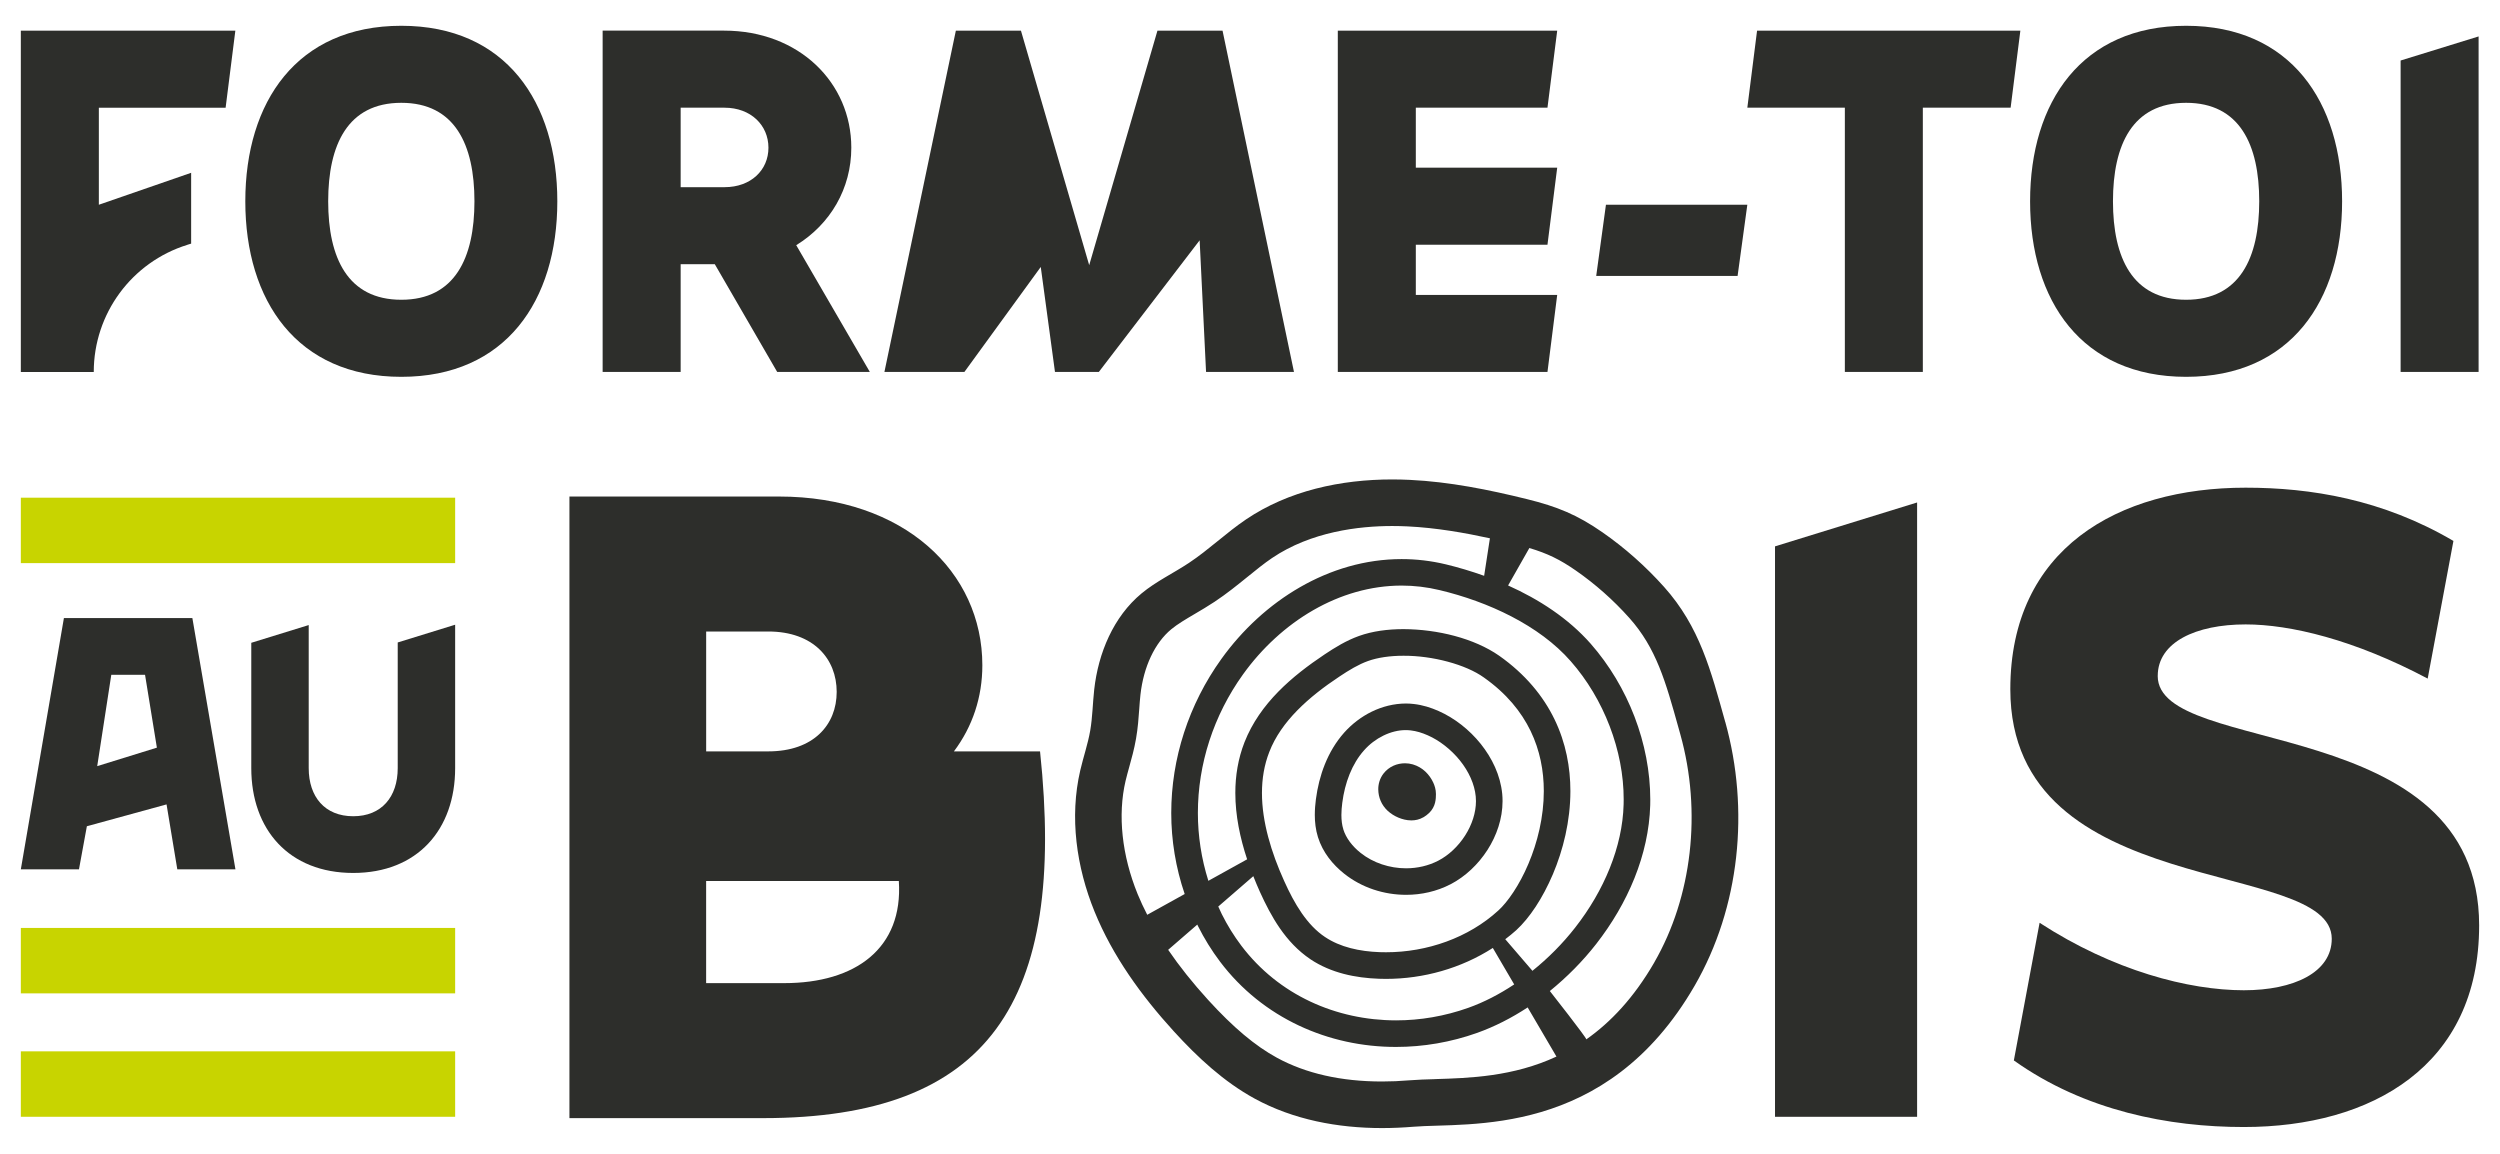
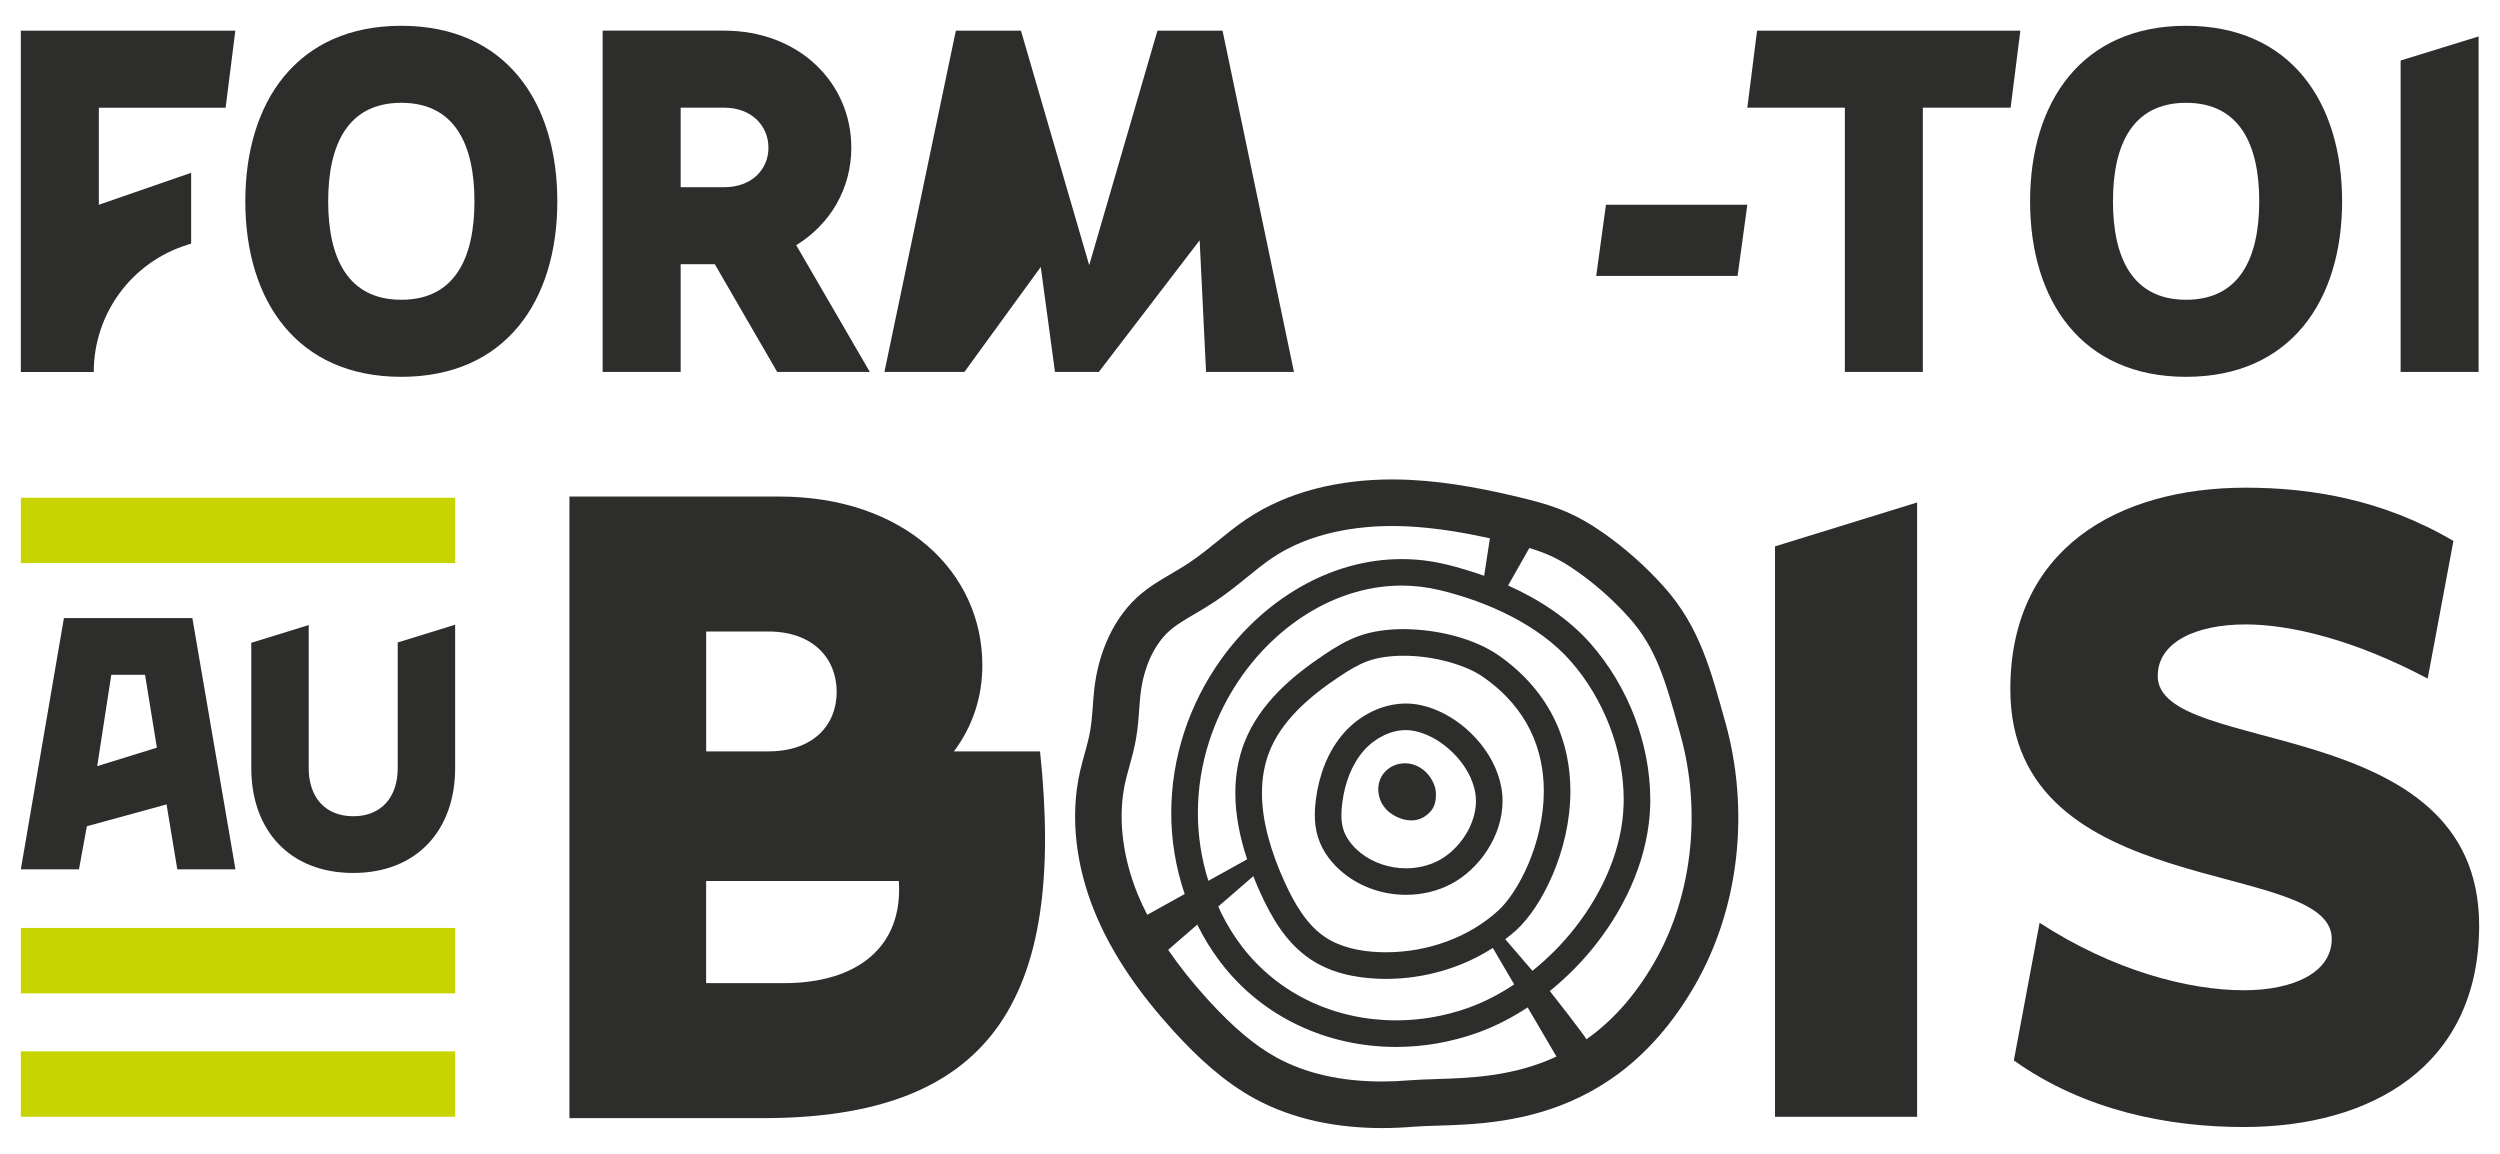
<svg xmlns="http://www.w3.org/2000/svg" id="Logo" viewBox="0 0 737.01 340.16">
  <defs>
    <style>
      .cls-1 {
        fill: #2d2e2b;
      }

      .cls-2 {
        fill: #c8d400;
      }
    </style>
  </defs>
  <path class="cls-1" d="M25.61,243.58l23.49-6.44,3.17,19.15h17.14l-12.7-74.08H18.84l-12.7,74.08h17.14l2.33-12.71ZM32.81,198.93h9.95l3.49,21.48-17.59,5.45,4.15-26.93Z" />
  <path class="cls-1" d="M104.12,257.35c18.95,0,30.06-12.81,30.06-30.9v-42.28l-16.93,5.23v37.05c0,8.47-4.76,14.18-13.12,14.18s-13.12-5.72-13.12-14.18v-42.18l-16.93,5.23v36.95c0,18.09,11.11,30.9,30.06,30.9Z" />
  <path class="cls-1" d="M118.31,111.09c30.76,0,45.99-22.42,45.99-51.74S149.07,7.6,118.31,7.6s-45.99,22.42-45.99,51.75,15.24,51.74,45.99,51.74ZM118.31,30.31c15.81,0,21.56,12.36,21.56,29.03s-5.75,29.03-21.56,29.03-21.56-12.36-21.56-29.03,5.75-29.03,21.56-29.03Z" />
  <path class="cls-1" d="M200.66,77.88h10.06l18.4,31.77h27.31l-21.7-37.37c10.06-6.18,16.24-16.68,16.24-28.75,0-19.12-15.38-34.5-37.52-34.5h-35.79v100.61h23v-31.77ZM200.66,31.75h12.94c7.76,0,12.94,5.18,12.94,11.79s-5.17,11.64-12.94,11.64h-12.94v-23.43Z" />
-   <polygon class="cls-1" points="459.07 86.94 417.39 86.94 417.39 72.14 456.2 72.14 459.07 49.43 417.39 49.43 417.39 31.75 456.2 31.75 459.07 9.04 394.39 9.04 394.39 109.65 456.2 109.65 459.07 86.94" />
  <polygon class="cls-1" points="515.12 60.35 473.44 60.35 470.57 81.34 512.25 81.34 515.12 60.35" />
  <polygon class="cls-1" points="515.12 31.75 543.87 31.75 543.87 109.65 566.86 109.65 566.86 31.75 592.74 31.75 595.61 9.04 517.99 9.04 515.12 31.75" />
  <path class="cls-1" d="M644.47,111.09c30.76,0,45.99-22.42,45.99-51.74s-15.24-51.75-45.99-51.75-45.99,22.42-45.99,51.75,15.23,51.74,45.99,51.74ZM644.47,30.31c15.81,0,21.56,12.36,21.56,29.03s-5.75,29.03-21.56,29.03-21.56-12.36-21.56-29.03,5.75-29.03,21.56-29.03Z" />
  <polygon class="cls-1" points="707.71 109.65 730.7 109.65 730.7 10.74 707.71 17.84 707.71 109.65" />
  <path class="cls-1" d="M281.22,221.51c5.5-7.33,8.38-15.97,8.38-25.39,0-27.49-23.04-49.74-59.95-49.74h-61.78v183.25h57.07c66.49,0,89.53-34.03,81.67-108.11h-25.39ZM208.18,186.17h18.32c13.35,0,20.16,8.11,20.16,17.8s-6.81,17.54-20.16,17.54h-18.32v-35.34ZM231.21,289.83h-23.04v-30.1h56.81c1.31,19.89-12.83,30.1-33.77,30.1Z" />
  <polygon class="cls-1" points="523.28 329.23 565.17 329.23 565.17 148.13 523.28 161.07 523.28 329.23" />
  <path class="cls-1" d="M636.11,199.26c0-9.95,11.25-15.18,25.91-15.18,13.09,0,31.94,4.45,53.67,15.97l7.59-40.58c-20.94-12.3-42.15-15.7-61.26-15.7-37.7,0-69.37,18.06-69.37,59.42,0,63.09,94.76,49.48,94.76,73.56,0,9.95-11.25,15.18-25.92,15.18-16.23,0-38.48-5.76-60.21-19.89l-7.59,40.58c20.94,14.92,45.81,19.63,67.8,19.63,37.7,0,69.37-18.06,69.37-59.43,0-63.09-94.76-49.48-94.76-73.56Z" />
  <rect class="cls-2" x="6.14" y="146.72" width="128.04" height="19.29" />
  <rect class="cls-2" x="6.14" y="273.56" width="128.04" height="19.29" />
  <rect class="cls-2" x="6.14" y="309.94" width="128.04" height="19.29" />
  <polygon class="cls-1" points="353.66 70.84 355.55 109.65 358.18 109.65 381.47 109.65 360.41 9.04 341.22 9.04 321.1 78.17 300.98 9.04 281.79 9.04 260.73 109.65 283.44 109.65 284.31 109.65 306.82 78.7 311.01 109.65 323.94 109.65 353.66 70.84" />
  <path class="cls-1" d="M55.22,72.17l1.13-.35v-20.88l-27.21,9.42v-28.6h37.37l2.87-22.71H6.14v100.61h21.5c0-17.18,11.17-32.37,27.58-37.48Z" />
  <path class="cls-1" d="M427.65,260.68c4.38-2.3,8.13-5.87,10.86-10.11,2.72-4.25,4.44-9.22,4.45-14.39,0-.72-.03-1.43-.1-2.15-.54-5.5-2.99-10.55-6.35-14.75-3.38-4.2-7.71-7.58-12.41-9.67h0c-2.23-.99-4.67-1.77-7.3-2.07-.77-.09-1.55-.14-2.34-.14-7.11.03-13.66,3.51-18.2,8.59-4.96,5.6-7.42,12.71-8.33,19.65-.19,1.47-.32,3.01-.32,4.59,0,2.13.24,4.35.93,6.57,1.41,4.51,4.37,8.09,7.73,10.77,5.21,4.14,11.74,6.23,18.26,6.23,4.51,0,9.05-1.01,13.14-3.14ZM396.02,244.49c-.4-1.28-.57-2.71-.57-4.25,0-1.15.1-2.35.26-3.58.75-5.83,2.82-11.43,6.42-15.46,3.18-3.61,7.92-5.99,12.33-5.96.47,0,.96.03,1.45.09,1.64.19,3.33.7,5.01,1.45h0c3.42,1.5,6.87,4.18,9.47,7.41,2.61,3.24,4.32,6.99,4.66,10.59.04.46.07.92.07,1.39,0,3.38-1.17,6.99-3.21,10.16-2.02,3.17-4.87,5.83-7.88,7.39-2.88,1.5-6.18,2.26-9.52,2.26-4.83,0-9.69-1.59-13.38-4.53-2.44-1.93-4.33-4.39-5.12-6.96Z" />
  <polygon class="cls-1" points="416.51 225.34 416.52 225.34 416.53 225.35 416.51 225.34" />
  <polygon class="cls-1" points="422.54 230.71 422.54 230.72 422.54 230.72 422.54 230.71" />
  <path class="cls-1" d="M419.65,240.92h.02c.59-.37,1.16-.77,1.7-1.31.83-.79,1.48-1.99,1.7-3,.24-1.02.24-1.79.25-2.48v-.04c0-1.39-.4-2.52-.78-3.36-1.1-2.37-3.08-4.5-6.02-5.38-.76-.22-1.53-.33-2.31-.33-2.3,0-4.72.91-6.38,3.07-1.08,1.42-1.52,3.09-1.51,4.61.02,2.4.96,4.63,2.76,6.32.94.86,1.99,1.52,3.15,2.01,1.15.48,2.41.82,3.83.83,1.12,0,2.39-.23,3.59-.94Z" />
  <polygon class="cls-1" points="407.83 228.09 407.83 228.08 407.83 228.08 407.83 228.09" />
  <path class="cls-1" d="M508.61,212.85c-4.26-15.23-7.51-28.05-18.04-39.83-5.41-6.04-11.51-11.47-18.17-16.1-7.43-5.16-13.32-7.57-22.22-9.77-11.33-2.8-22.83-5.11-34.51-5.68-1.73-.08-3.48-.13-5.22-.13-15.2,0-30.58,3.32-43.12,11.79-5.85,3.95-10.95,8.92-16.83,12.82-4.61,3.06-9.69,5.45-13.95,8.98-8.31,6.88-12.77,17.6-13.97,28.33-.45,4.04-.49,8.13-1.18,12.13-.69,3.96-2.02,7.78-2.93,11.7-3.22,13.81-1.14,28.53,4.21,41.66,5.35,13.14,13.82,24.81,23.37,35.29,7,7.67,14.72,14.86,23.84,19.84,11.4,6.22,24.49,8.68,37.54,8.68,3.09,0,6.18-.14,9.24-.39,16.01-1.34,56.82,3.62,82.92-41.58,13.38-23.17,16.22-51.97,9.03-77.74ZM335.38,263.58c-4.65-11.42-5.92-23.27-3.56-33.37.32-1.36.7-2.71,1.07-4.05.7-2.51,1.49-5.35,2.02-8.41.55-3.14.76-6.16.95-8.82.1-1.38.19-2.77.35-4.14.92-8.24,4.23-15.26,9.08-19.28,1.85-1.53,4.32-2.98,6.93-4.52,1.89-1.11,3.84-2.26,5.85-3.59,3.56-2.36,6.67-4.89,9.69-7.33,2.51-2.04,4.89-3.97,7.24-5.56,11.54-7.8,25.64-9.44,35.43-9.44,1.52,0,3.04.04,4.55.11,8.45.41,16.88,1.9,24.25,3.51l-1.7,11.06c-3.77-1.35-7.57-2.48-11.29-3.38-4.38-1.05-8.74-1.55-13.04-1.55-10.7,0-20.93,3.09-29.98,8.3-9.06,5.21-16.98,12.55-23.16,21.15-9.65,13.44-14.77,29.36-14.77,45.41,0,8.03,1.31,16.09,3.96,23.88l-11.04,6.12c-1.04-2.03-2-4.06-2.83-6.1ZM390.67,276.27c-5.34-3.53-9.07-9.8-12.11-16.59-3.77-8.32-6.54-17.42-6.53-25.91,0-4.2.66-8.25,2.16-12.09,3.5-9.07,11.68-16.26,20.65-22.21,2.86-1.91,5.65-3.6,8.46-4.6,2.8-1.01,6.5-1.56,10.46-1.55,8.55-.05,18.38,2.59,23.68,6.4h0c6.7,4.73,11.05,10.12,13.8,15.8,2.74,5.68,3.88,11.71,3.88,17.7,0,7.62-1.87,15.16-4.54,21.44-2.64,6.27-6.15,11.32-8.89,13.78-8.78,8.02-20.98,12.3-33.09,12.29-.63,0-1.26-.01-1.88-.03h0c-5.91-.21-11.66-1.48-16.06-4.44ZM386.31,282.79c6.16,4.1,13.36,5.5,20.14,5.75h0c.72.02,1.43.04,2.15.04,11.06,0,22.15-3.11,31.49-9.12l6.3,10.75c-4.36,2.9-8.92,5.26-13.53,6.9-6.94,2.47-14.16,3.7-21.29,3.7-17.64-.01-34.62-7.46-45.63-22.03-2.19-2.9-4.11-6.01-5.74-9.27-.38-.75-.71-1.51-1.05-2.26l10.33-8.95c.62,1.56,1.26,3.11,1.94,4.61,3.27,7.19,7.49,14.89,14.9,19.88ZM443.76,276.88c1.1-.85,2.19-1.7,3.22-2.64,3.95-3.63,7.78-9.39,10.82-16.52,3.01-7.12,5.15-15.6,5.16-24.5,0-6.98-1.33-14.22-4.66-21.11-3.32-6.89-8.64-13.37-16.34-18.8h0c-7.38-5.14-18.16-7.79-28.2-7.84-4.65,0-9.14.59-13.11,2.01-3.84,1.38-7.14,3.44-10.16,5.45-9.45,6.32-19.06,14.33-23.61,25.89-1.9,4.87-2.7,9.92-2.7,14.94,0,6.68,1.4,13.29,3.48,19.57l-11.43,6.34c-2.06-6.54-3.09-13.28-3.09-20.01,0-14.38,4.6-28.72,13.3-40.84,5.56-7.74,12.68-14.32,20.7-18.93,8.02-4.61,16.9-7.25,26.07-7.26,3.69,0,7.43.43,11.21,1.34,14.23,3.39,29.38,10.36,38.64,20.96h0c9.77,11.09,15.64,26.38,15.61,40.76,0,.48,0,.97-.02,1.45-.32,12.51-5.79,25.46-14.27,36.3-3.7,4.75-7.99,9.04-12.61,12.76l-8.03-9.34ZM423.16,318.13c-2.74.08-5.33.16-7.65.35-2.74.23-5.46.35-8.09.35-12.03,0-22.45-2.36-30.97-7-6.43-3.51-12.87-8.92-20.27-17.03-4.59-5.04-8.49-9.94-11.8-14.79l8.59-7.44.21.45c1.84,3.67,4.01,7.18,6.49,10.47,12.61,16.7,32.07,25.17,51.89,25.15,8.03,0,16.14-1.38,23.93-4.15,5.14-1.84,10.13-4.39,14.87-7.5l8.49,14.49c-12.75,5.93-25.64,6.34-35.69,6.64ZM487.7,283.72c-6.04,10.46-12.91,17.67-20.05,22.69.13-.42-10.75-14.25-10.75-14.25,5.01-4.07,9.65-8.73,13.67-13.88,9.29-11.91,15.51-26.27,15.92-40.91.02-.55.02-1.11.02-1.66-.02-16.47-6.52-33.35-17.57-45.94h0c-6.6-7.48-15.21-13.07-24.35-17.17l6.27-11.04c5.36,1.6,9.09,3.43,13.69,6.63,5.73,3.98,11.04,8.68,15.77,13.97,7.96,8.91,10.72,18.79,14.53,32.48l.53,1.9c6.35,22.73,3.47,47.84-7.69,67.18Z" />
</svg>